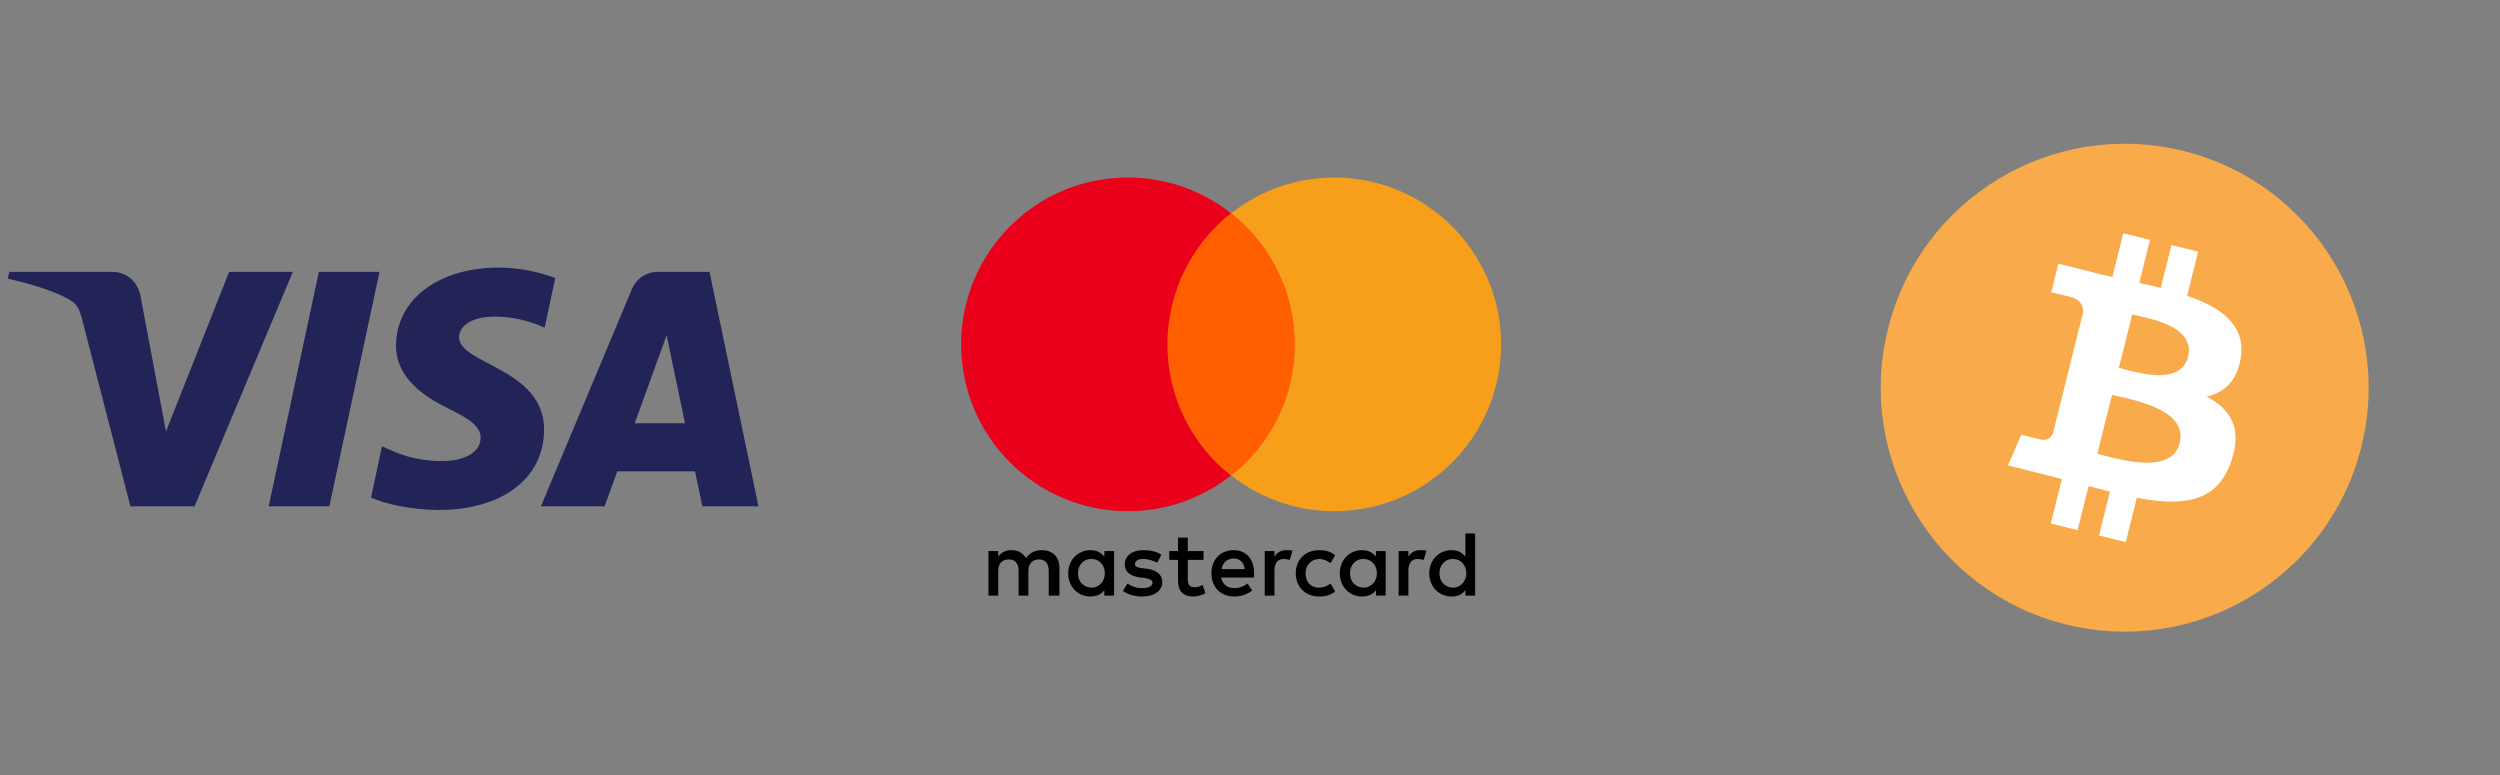
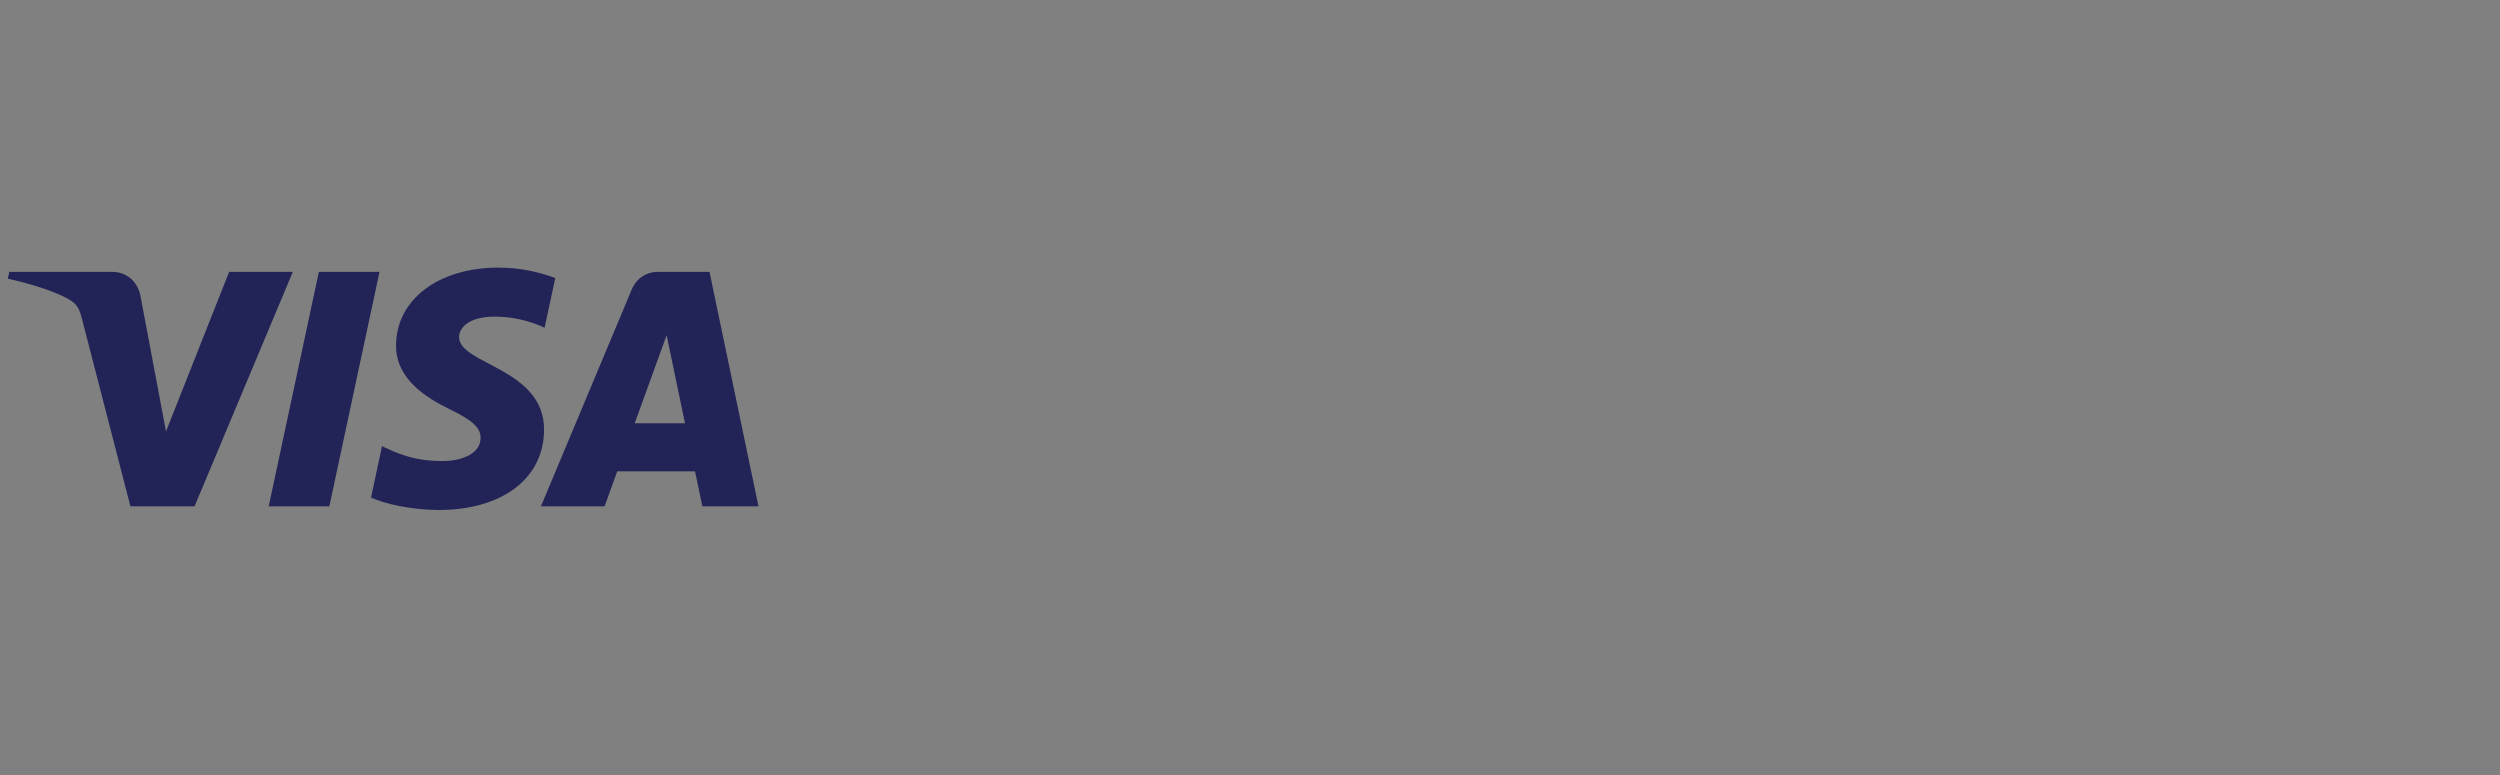
<svg xmlns="http://www.w3.org/2000/svg" width="187" height="58" viewBox="0 0 187 58" fill="none">
  <rect x="0" y="0" width="187" height="58" fill="#808080" stroke="none" />
  <g clip-path="url(#clip0_24_5688)">
    <g clip-path="url(#clip1_24_5688)">
      <path d="M29.624 25.813C29.592 28.339 31.875 29.748 33.595 30.587C35.362 31.446 35.955 31.998 35.948 32.767C35.935 33.943 34.539 34.463 33.232 34.483C30.953 34.518 29.627 33.867 28.574 33.375L27.753 37.218C28.81 37.705 30.767 38.13 32.797 38.148C37.562 38.148 40.68 35.796 40.697 32.15C40.715 27.521 34.295 27.265 34.339 25.196C34.354 24.569 34.952 23.899 36.264 23.729C36.913 23.643 38.705 23.578 40.737 24.513L41.535 20.796C40.442 20.398 39.038 20.017 37.289 20.017C32.804 20.017 29.65 22.401 29.624 25.813ZM49.198 20.337C48.328 20.337 47.594 20.844 47.267 21.623L40.461 37.875H45.222L46.17 35.257H51.988L52.538 37.875H56.734L53.072 20.337H49.198ZM49.864 25.075L51.238 31.661H47.475L49.864 25.075ZM23.851 20.337L20.098 37.875H24.635L28.387 20.337L23.851 20.337ZM17.139 20.337L12.416 32.274L10.506 22.124C10.281 20.991 9.396 20.337 8.413 20.337H0.693L0.585 20.846C2.17 21.19 3.971 21.745 5.062 22.338C5.729 22.701 5.92 23.018 6.139 23.879L9.757 37.875H14.552L21.903 20.337L17.139 20.337Z" fill="url(#paint0_linear_24_5688)" />
    </g>
  </g>
  <g clip-path="url(#clip2_24_5688)">
    <path d="M176.63 33.413C174.192 43.195 164.282 49.141 154.515 46.702C144.733 44.264 138.787 34.355 141.225 24.587C143.664 14.806 153.559 8.86 163.341 11.299C173.108 13.723 179.068 23.632 176.63 33.413Z" fill="url(#paint1_linear_24_5688)" />
-     <path d="M167.616 26.726C167.972 24.303 166.133 22.991 163.596 22.121L164.423 18.828L162.427 18.329L161.628 21.537C161.101 21.409 160.559 21.28 160.017 21.166L160.816 17.944L158.82 17.445L158.007 20.724C157.565 20.625 157.137 20.525 156.724 20.425V20.411L153.958 19.726L153.431 21.865C153.431 21.865 154.913 22.207 154.885 22.221C155.697 22.421 155.84 22.963 155.811 23.39L154.871 27.14C154.928 27.154 154.999 27.168 155.084 27.211C155.013 27.197 154.942 27.183 154.871 27.154L153.559 32.401C153.459 32.643 153.202 33.014 152.646 32.871C152.661 32.9 151.192 32.515 151.192 32.515L150.194 34.81L152.803 35.466C153.288 35.594 153.759 35.708 154.229 35.836L153.402 39.158L155.398 39.657L156.225 36.364C156.767 36.507 157.308 36.649 157.822 36.777L157.009 40.056L159.005 40.555L159.832 37.234C163.253 37.875 165.82 37.618 166.889 34.525C167.759 32.044 166.846 30.604 165.05 29.663C166.376 29.364 167.359 28.494 167.616 26.726ZM163.04 33.142C162.427 35.623 158.235 34.282 156.881 33.94L157.978 29.535C159.333 29.877 163.695 30.547 163.04 33.142ZM163.667 26.684C163.097 28.95 159.618 27.796 158.492 27.511L159.49 23.519C160.616 23.804 164.251 24.331 163.667 26.684Z" fill="white" />
  </g>
  <g clip-path="url(#clip3_24_5688)">
-     <path d="M79.243 44.549V42.469C79.243 41.671 78.758 41.151 77.926 41.151C77.51 41.151 77.059 41.29 76.747 41.741C76.505 41.359 76.158 41.151 75.638 41.151C75.291 41.151 74.945 41.255 74.667 41.637V41.221H73.939V44.549H74.667V42.711C74.667 42.122 74.979 41.845 75.465 41.845C75.95 41.845 76.193 42.157 76.193 42.711V44.549H76.921V42.711C76.921 42.122 77.267 41.845 77.718 41.845C78.203 41.845 78.446 42.157 78.446 42.711V44.549H79.243ZM90.025 41.221H88.846V40.215H88.118V41.221H87.46V41.879H88.118V43.405C88.118 44.167 88.43 44.618 89.262 44.618C89.574 44.618 89.921 44.514 90.164 44.375L89.956 43.751C89.748 43.89 89.505 43.925 89.332 43.925C88.985 43.925 88.846 43.717 88.846 43.37V41.879H90.025V41.221ZM96.196 41.151C95.78 41.151 95.502 41.359 95.329 41.637V41.221H94.601V44.549H95.329V42.677C95.329 42.122 95.572 41.81 96.022 41.81C96.161 41.81 96.334 41.845 96.473 41.879L96.681 41.186C96.542 41.151 96.334 41.151 96.196 41.151M86.87 41.498C86.523 41.255 86.038 41.151 85.518 41.151C84.686 41.151 84.132 41.568 84.132 42.226C84.132 42.781 84.547 43.093 85.275 43.197L85.622 43.232C86.004 43.301 86.212 43.405 86.212 43.578C86.212 43.821 85.934 43.994 85.449 43.994C84.963 43.994 84.582 43.821 84.339 43.648L83.993 44.202C84.374 44.48 84.894 44.618 85.414 44.618C86.385 44.618 86.939 44.168 86.939 43.544C86.939 42.954 86.489 42.642 85.795 42.538L85.449 42.503C85.137 42.469 84.894 42.4 84.894 42.192C84.894 41.949 85.137 41.81 85.518 41.81C85.934 41.81 86.35 41.983 86.558 42.087L86.87 41.498ZM106.215 41.151C105.799 41.151 105.521 41.359 105.348 41.637V41.221H104.62V44.549H105.348V42.677C105.348 42.122 105.591 41.81 106.041 41.81C106.18 41.81 106.353 41.845 106.492 41.88L106.7 41.186C106.561 41.151 106.353 41.151 106.215 41.151ZM96.924 42.885C96.924 43.89 97.617 44.618 98.692 44.618C99.177 44.618 99.524 44.514 99.87 44.237L99.524 43.648C99.246 43.856 98.969 43.959 98.657 43.959C98.068 43.959 97.652 43.544 97.652 42.885C97.652 42.261 98.068 41.845 98.657 41.81C98.969 41.81 99.246 41.914 99.524 42.122L99.87 41.533C99.524 41.255 99.177 41.151 98.692 41.151C97.617 41.151 96.924 41.88 96.924 42.885ZM103.649 42.885V41.221H102.921V41.637C102.679 41.325 102.332 41.151 101.881 41.151C100.945 41.151 100.217 41.88 100.217 42.885C100.217 43.89 100.945 44.618 101.881 44.618C102.366 44.618 102.713 44.445 102.921 44.133V44.549H103.649V42.885ZM100.98 42.885C100.98 42.295 101.361 41.81 101.985 41.81C102.574 41.81 102.991 42.261 102.991 42.885C102.991 43.474 102.574 43.959 101.985 43.959C101.361 43.925 100.98 43.474 100.98 42.885ZM92.278 41.151C91.308 41.151 90.614 41.845 90.614 42.885C90.614 43.925 91.308 44.618 92.313 44.618C92.798 44.618 93.284 44.48 93.665 44.168L93.318 43.648C93.041 43.856 92.694 43.994 92.348 43.994C91.897 43.994 91.446 43.786 91.342 43.197H93.804V42.92C93.838 41.845 93.215 41.151 92.278 41.151ZM92.278 41.775C92.729 41.775 93.041 42.053 93.11 42.573H91.377C91.446 42.122 91.758 41.775 92.278 41.775ZM110.34 42.885V39.903H109.612V41.637C109.369 41.325 109.022 41.151 108.572 41.151C107.636 41.151 106.908 41.88 106.908 42.885C106.908 43.89 107.636 44.618 108.572 44.618C109.057 44.618 109.404 44.445 109.612 44.133V44.549H110.34V42.885ZM107.671 42.885C107.671 42.295 108.052 41.81 108.676 41.81C109.265 41.81 109.681 42.261 109.681 42.885C109.681 43.474 109.265 43.959 108.676 43.959C108.052 43.925 107.671 43.474 107.671 42.885ZM83.334 42.885V41.221H82.606V41.637C82.363 41.325 82.016 41.151 81.566 41.151C80.63 41.151 79.902 41.88 79.902 42.885C79.902 43.89 80.63 44.618 81.566 44.618C82.051 44.618 82.398 44.445 82.606 44.133V44.549H83.334V42.885ZM80.63 42.885C80.63 42.295 81.011 41.81 81.635 41.81C82.225 41.81 82.641 42.261 82.641 42.885C82.641 43.474 82.225 43.959 81.635 43.959C81.011 43.925 80.63 43.474 80.63 42.885Z" fill="black" />
-     <path d="M86.629 15.948H97.549V35.57H86.629V15.948Z" fill="#FF5F00" />
    <path d="M87.321 25.758C87.321 21.772 89.193 18.235 92.071 15.947C89.956 14.283 87.287 13.278 84.375 13.278C77.476 13.278 71.894 18.859 71.894 25.758C71.894 32.657 77.476 38.239 84.375 38.239C87.287 38.239 89.956 37.233 92.071 35.569C89.193 33.316 87.321 29.745 87.321 25.758Z" fill="#EB001B" />
    <path d="M112.282 25.759C112.282 32.657 106.7 38.239 99.801 38.239C96.889 38.239 94.22 37.233 92.105 35.569C95.017 33.281 96.855 29.745 96.855 25.759C96.855 21.772 94.983 18.236 92.105 15.947C94.22 14.284 96.889 13.278 99.801 13.278C106.7 13.278 112.282 18.894 112.282 25.759Z" fill="#F79E1B" />
  </g>
  <defs>
    <linearGradient id="paint0_linear_24_5688" x1="2582" y1="74.521" x2="2634.48" y2="-1787.65" gradientUnits="userSpaceOnUse">
      <stop stop-color="#222357" />
      <stop offset="1" stop-color="#254AA5" />
    </linearGradient>
    <linearGradient id="paint1_linear_24_5688" x1="1964.55" y1="9.876" x2="1964.55" y2="3660.1" gradientUnits="userSpaceOnUse">
      <stop stop-color="#F9AA4B" />
      <stop offset="1" stop-color="#F7931A" />
    </linearGradient>
    <clipPath id="clip0_24_5688">
      <rect width="56.15" height="56.15" fill="white" transform="translate(0.585 0.925)" />
    </clipPath>
    <clipPath id="clip1_24_5688">
      <rect width="56.15" height="18.205" fill="white" transform="translate(0.585 20.017)" />
    </clipPath>
    <clipPath id="clip2_24_5688">
-       <rect width="36.497" height="36.497" fill="white" transform="translate(140.679 10.752)" />
-     </clipPath>
+       </clipPath>
    <clipPath id="clip3_24_5688">
-       <rect width="40.428" height="31.426" fill="white" transform="translate(71.894 13.278)" />
-     </clipPath>
+       </clipPath>
  </defs>
</svg>